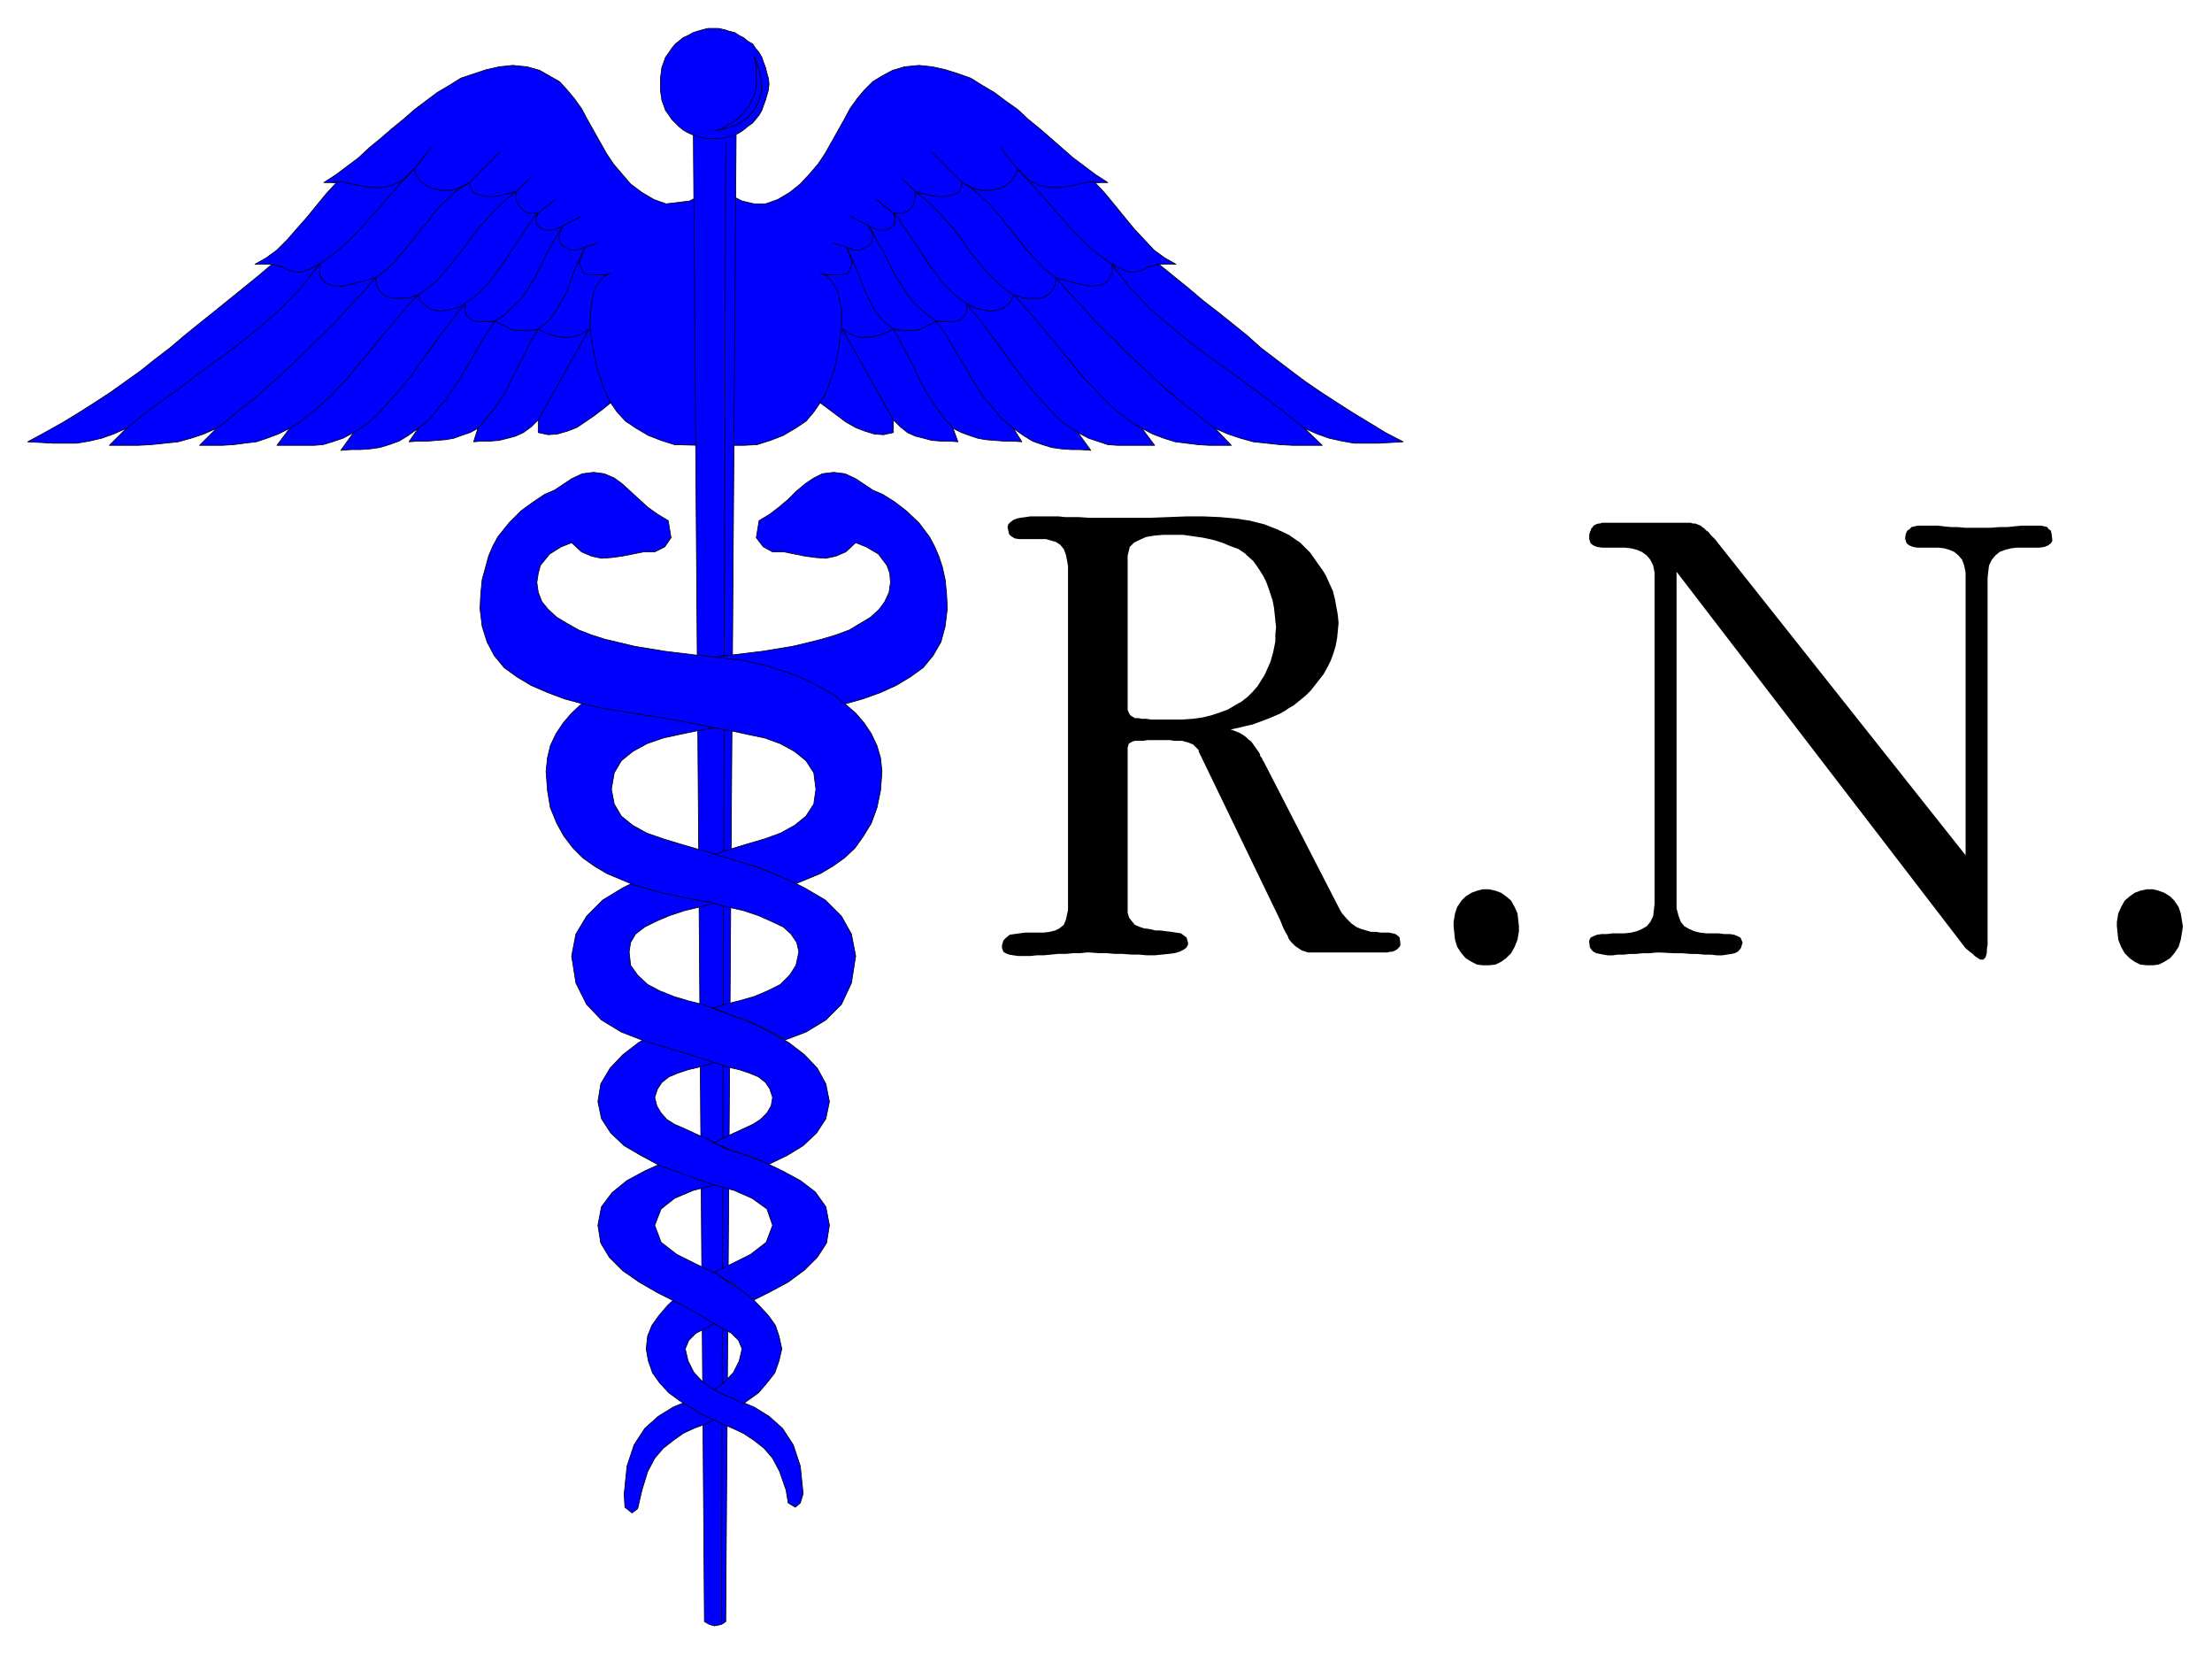
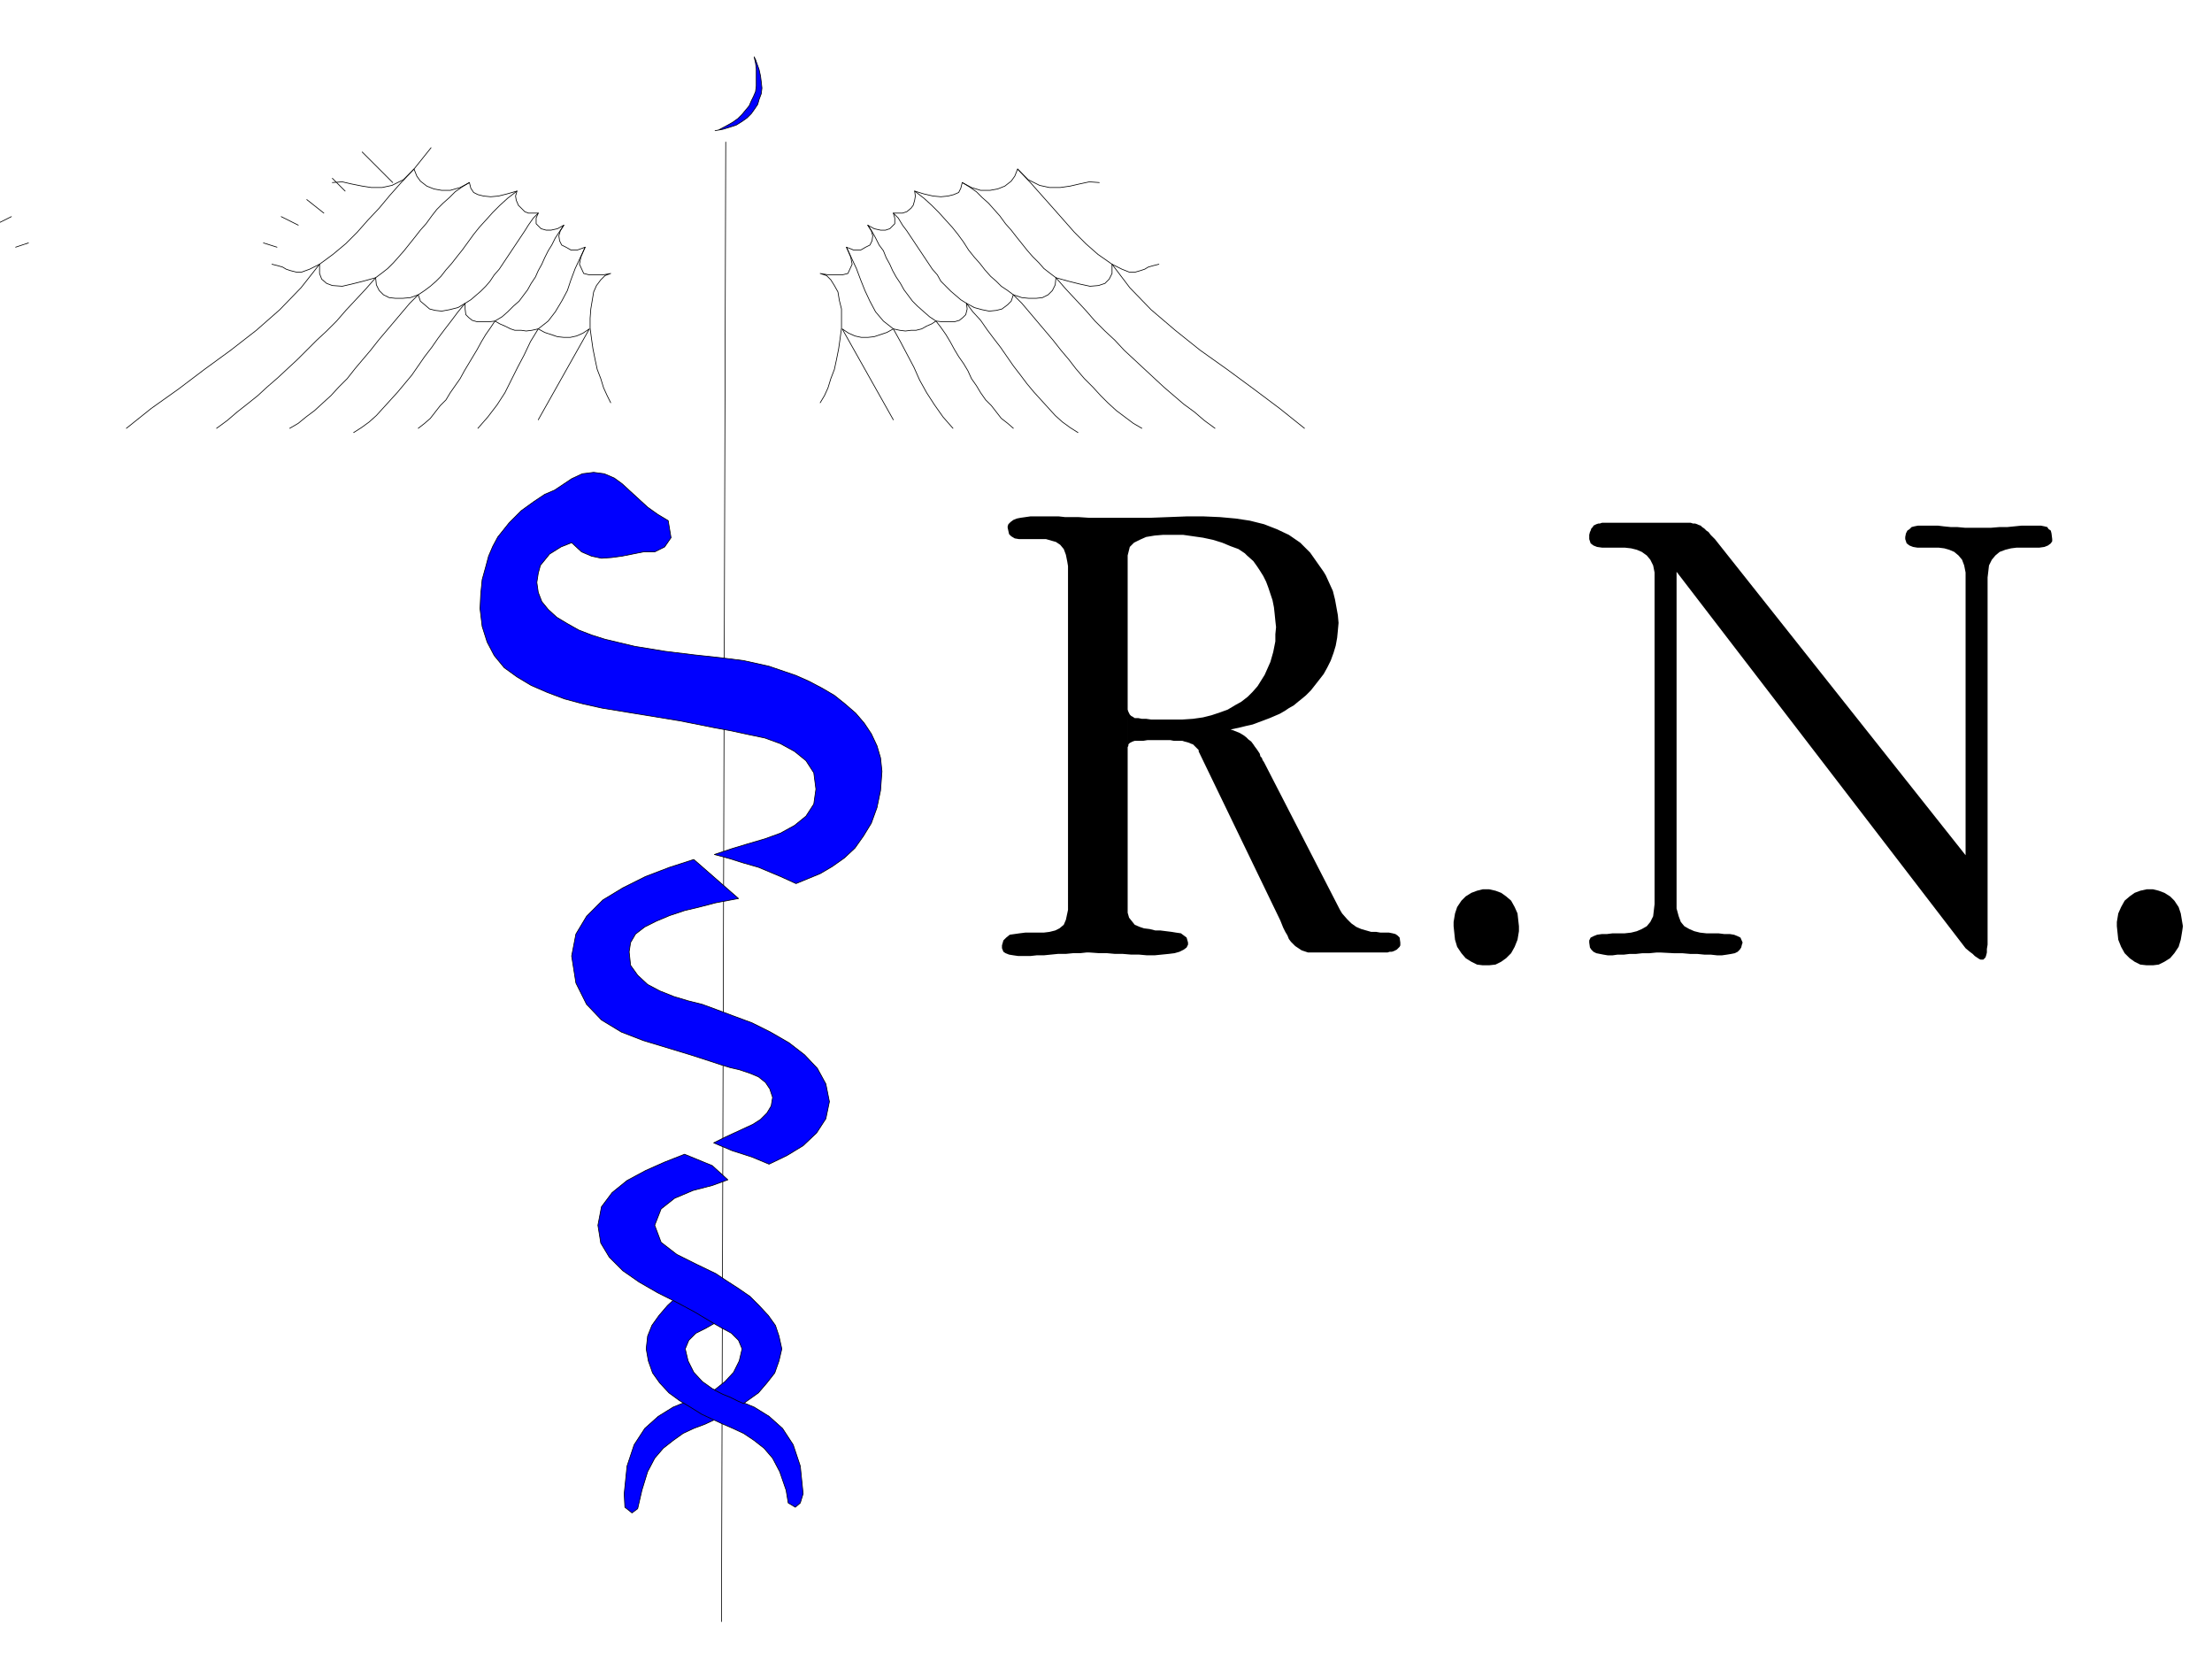
<svg xmlns="http://www.w3.org/2000/svg" width="493.465" height="369.109" fill-rule="evenodd" stroke-linecap="round" preserveAspectRatio="none" viewBox="0 0 3115 2330">
  <style>.pen0{stroke:#000;stroke-width:1;stroke-linejoin:round}.brush1{fill:#00f}</style>
-   <path d="m987 275-16 8-33 4-17-6-17-10-16-12-12-14-12-14-10-15-9-16-9-16-9-16-8-15-10-14-10-12-11-12-14-8-14-8-18-5-20-2-19 2-18 4-18 6-18 6-16 10-17 10-16 12-16 12-16 14-16 13-15 13-17 14-15 14-16 12-16 12-17 11h18l-14 15-14 17-13 16-15 17-13 15-15 15-15 11-16 9h24l-20 17-21 17-21 17-21 17-20 16-21 17-20 17-21 16-20 16-21 15-21 15-23 15-22 14-23 14-25 14-24 13 19 1 17 1h33l18-3 17-4 17-6 18-8-24 24h40l19-1 19-2 19-2 18-5 18-6 18-8-24 24h32l16-1 15-2 17-2 15-5 16-6 16-8-18 24h52l13-1 13-4 15-5 15-8-18 25 14-1h13l14-1 14-2 13-4 14-5 13-8 14-10-13 19 14-1h13l12-1 13-1 11-2 11-4 12-4 11-6-6 19 12-1h12l12-1 12-3 11-3 11-5 11-8 10-10v18l14 3 13-1 14-4 13-5 12-8 13-9 12-9 11-9 9 13 12 13 15 10 17 10 18 7 19 6 37 1V275zm42 0 16 8 17 4h16l17-6 17-10 15-12 13-14 12-14 10-15 9-16 9-16 9-16 8-15 10-14 10-12 12-12 13-8 15-8 17-5 20-2 19 2 18 4 19 6 17 6 16 10 17 10 16 12 17 12 15 14 16 13 15 13 16 14 16 14 16 12 16 12 17 11h-18l14 15 14 17 13 16 14 17 14 15 14 15 15 11 16 9h-24l21 17 21 17 20 17 22 17 20 16 21 17 19 17 21 16 21 16 20 15 22 15 23 15 22 14 23 14 23 14 25 13-18 1-17 1h-34l-17-3-18-4-17-6-18-8 25 24h-41l-19-1-18-2-19-2-18-5-18-6-18-8 23 24h-31l-16-1-16-2-16-2-16-5-16-6-15-8 18 24h-52l-14-1-12-4-15-5-15-8 18 25-14-1h-13l-14-1-14-2-13-4-14-5-13-8-14-10 12 19-13-1h-13l-13-1-12-1-11-2-12-4-11-4-12-6 7 19-13-1h-11l-13-1-11-3-12-3-11-5-10-8-10-10v18l-14 3-13-1-13-4-13-5-14-8-12-9-12-9-12-9-9 13-11 13-15 10-17 10-18 7-19 6-19 1h-18V275z" class="pen0 brush1" />
-   <path fill="none" d="m860 567-5-10-5-11-4-13-5-13-3-14-3-15-2-14-2-15v-14l1-13 2-12 2-12 4-9 6-8 6-6 8-3-11 2h-19l-8-2-6-13 2-10 6-14-11 4h-9l-7-4-6-3-3-6-1-7 2-7 5-8-9 5-9 2h-7l-7-2-7-7v-8l3-7h-14l-5-2-5-5-4-4-3-7-1-6 2-7-14 4-12 3-11 1-10-1-8-2-6-3-4-6-2-8-13 7-14 4h-12l-11-2-10-4-9-7-5-7-4-10-15 15-16 8-14 3h-15l-13-2-15-3-13-3-14 1m687 310 6-10 5-11 4-13 5-13 3-14 3-15 2-14 2-15v-27l-3-12-2-12-5-9-5-8-6-6-9-3 12 2h19l8-2 6-13-2-10-6-14 10 4h10l7-4 6-3 3-6 1-7-2-7-5-8 9 5 9 2h7l6-2 7-7v-8l-2-7h13l6-2 6-5 3-4 2-7 1-6-1-7 13 4 13 3 11 1 10-1 8-2 7-3 3-6 2-8 13 7 13 4h13l11-2 10-4 9-7 5-7 4-10 15 15 16 8 14 3h15l14-2 13-3 14-3 14 1m-965-19 24-30m826 30-24-30m-748 49 43-43m651 43-43-43m-584 55 18-18m542 18-18-18m-512 49 24-19m476 19-24-19m-440 36 24-12m404 12-24-12m-374 43 18-6m350 6-19-6" class="pen0" />
+   <path fill="none" d="m860 567-5-10-5-11-4-13-5-13-3-14-3-15-2-14-2-15v-14l1-13 2-12 2-12 4-9 6-8 6-6 8-3-11 2h-19l-8-2-6-13 2-10 6-14-11 4h-9l-7-4-6-3-3-6-1-7 2-7 5-8-9 5-9 2h-7l-7-2-7-7v-8l3-7h-14l-5-2-5-5-4-4-3-7-1-6 2-7-14 4-12 3-11 1-10-1-8-2-6-3-4-6-2-8-13 7-14 4h-12l-11-2-10-4-9-7-5-7-4-10-15 15-16 8-14 3h-15l-13-2-15-3-13-3-14 1m687 310 6-10 5-11 4-13 5-13 3-14 3-15 2-14 2-15v-27l-3-12-2-12-5-9-5-8-6-6-9-3 12 2h19l8-2 6-13-2-10-6-14 10 4h10l7-4 6-3 3-6 1-7-2-7-5-8 9 5 9 2h7l6-2 7-7v-8l-2-7h13l6-2 6-5 3-4 2-7 1-6-1-7 13 4 13 3 11 1 10-1 8-2 7-3 3-6 2-8 13 7 13 4h13l11-2 10-4 9-7 5-7 4-10 15 15 16 8 14 3h15l14-2 13-3 14-3 14 1m-965-19 24-30m-748 49 43-43m651 43-43-43m-584 55 18-18m542 18-18-18m-512 49 24-19m476 19-24-19m-440 36 24-12m404 12-24-12m-374 43 18-6m350 6-19-6" class="pen0" />
  <path fill="none" d="m178 603 35-28 38-27 37-28 37-27 36-28 33-29 30-31 26-33 19-14 18-15 16-16 15-17 16-17 15-18 16-18 18-19m1254 365-35-28-36-27-38-28-38-27-35-28-34-29-30-31-25-33-20-14-17-15-16-16-15-17-15-17-16-18-16-18-18-19M305 603l15-11 14-12 14-11 15-12 13-12 15-13 14-13 14-13 13-13 14-14 14-13 14-14 13-15 14-15 14-15 14-16 8-6 9-7 8-8 8-9 7-8 8-10 8-10 7-9 8-9 8-11 7-9 9-9 9-8 8-8 10-7 10-6m1050 346-15-11-14-12-15-11-14-12-14-12-14-13-14-13-14-13-14-13-13-14-14-13-14-14-13-15-14-15-14-15-14-16-8-6-9-7-7-8-9-9-7-8-8-10-8-10-7-9-8-9-8-11-8-9-8-9-9-8-8-8-10-7-10-6M408 603l12-7 11-9 12-9 12-11 11-10 11-12 12-12 11-14 11-13 11-13 11-14 11-13 11-13 11-13 11-13 12-12 9-6 8-6 8-7 7-7 7-9 8-9 7-9 8-10 8-11 8-11 8-10 10-11 9-10 10-10 11-10 13-10m880 334-12-7-12-9-12-9-12-11-10-10-11-12-12-12-12-14-10-13-11-13-11-14-11-13-11-13-11-13-11-13-12-12-8-6-9-6-7-7-8-7-8-9-7-9-8-9-8-10-7-11-8-11-8-10-10-11-9-10-10-10-11-10-13-10M498 609l11-7 11-8 10-9 10-11 10-11 10-11 10-12 10-12 9-13 9-13 10-13 9-13 9-12 10-13 9-12 10-12 8-5 7-6 7-6 7-7 6-7 6-9 7-8 6-9 6-9 6-9 6-9 6-9 6-9 5-8 7-10 7-7m760 309-11-7-11-8-10-9-10-11-10-11-10-11-10-12-9-12-10-13-9-13-9-13-10-13-9-12-9-13-11-12-9-12-8-5-7-6-7-6-7-7-7-7-5-9-7-8-6-9-6-9-6-9-6-9-6-9-6-9-6-8-6-10-7-7M589 603l9-7 8-7 7-9 7-9 8-8 6-10 7-10 7-10 6-11 6-10 6-10 6-10 6-11 6-10 7-10 6-9 10-6 8-7 8-8 8-7 6-8 6-8 5-9 6-9 4-9 5-9 4-9 5-10 5-8 5-10 6-9 6-9m633 286-8-7-9-7-7-9-7-9-8-8-7-10-6-10-7-10-5-11-6-10-7-10-6-10-6-11-6-10-7-10-7-9-9-6-8-7-9-8-7-7-6-8-6-8-5-9-6-9-5-9-4-9-5-9-4-10-6-8-5-10-5-9-6-9M673 603l14-16 13-17 11-17 9-18 9-18 9-17 9-19 11-18 14-11 10-13 9-15 8-15 5-15 6-16 7-15 7-15m518 255-14-16-12-17-11-17-10-18-8-18-9-17-10-19-10-18-14-11-11-13-8-15-7-15-6-15-6-16-7-15-7-15" class="pen0" />
  <path fill="none" d="m383 372 8 2 7 2 5 3 6 2 8 2h8l11-4 14-7v13l3 8 7 6 8 3 14 1 13-3 16-4 18-5 1 10 4 8 6 6 8 4 9 1h10l11-1 11-4 3 9 6 5 7 6 8 2 9 1 11-2 12-3 10-6v8l1 8 4 4 5 4 7 2h17l8-1 7 4 7 3 8 4 6 2h9l7 1 8-1 9-2 9 5 9 3 9 3 9 1h9l9-2 9-4 9-6-72 128m874-219-8 2-7 2-5 3-6 2-7 2h-9l-10-4-14-7v13l-4 8-6 6-9 3-12 1-14-3-16-4-18-5-1 10-4 8-6 6-8 4-9 1h-10l-10-1-12-4-3 9-5 5-8 6-8 2-10 1-10-2-11-3-11-6 1 8-2 8-4 4-5 4-7 2h-17l-9-1-6 4-7 3-7 4-8 2h-7l-8 1-8-1-9-2-9 5-9 3-9 3-9 1h-9l-9-2-9-4-9-6 72 128" class="pen0" />
-   <path d="m992 2283 7 4 7 2 10-2 6-4 15-2147h-61l16 2147z" class="pen0 brush1" />
  <path fill="none" d="m1022 200-6 2083" class="pen0" />
  <path d="m992 1986 16 12-15 7-16 6-15 7-14 10-14 11-12 14-10 19-8 26-6 26-8 6-10-8-1-19 4-39 10-30 15-23 19-17 21-13 22-9 22 14z" class="pen0 brush1" />
  <path d="m1005 1835-35-21-16 11-14 13-12 14-10 14-6 15-2 18 3 17 6 17 10 14 13 14 15 11 15 9 16 10 15 7 15 7 14 6 15 7 15 10 14 11 12 14 10 19 9 26 3 18 10 6 7-6 4-13-4-39-10-30-15-23-19-17-21-13-22-9-20-9-17-8-14-10-12-13-8-16-4-17 5-12 10-10 14-7 14-8-3-27z" class="pen0 brush1" />
  <path d="m1028 1967-10-4-12-6 15-12 12-13 8-16 4-17-5-12-10-10-13-7-14-8-25-15-26-14-26-13-26-15-23-16-19-19-12-20-4-25 5-26 15-20 21-17 26-14 27-12 28-11 39 16 22 20-22 8-27 7-26 11-19 15-9 23 9 24 22 17 28 14 27 13 15 10 17 11 16 11 13 13 13 14 10 14 5 15 4 18-4 17-6 17-11 14-12 14-21 15-9-4-10-5z" class="pen0 brush1" />
-   <path d="m1019 1800 15 9 10 8 9 6 9 7 22-11 26-14 23-17 18-18 13-20 4-25-5-26-15-21-21-16-26-14-27-13-28-10-25-8-18-10-13-6-13-6-13-6-14-6-11-7-8-9-6-10-3-12 4-12 6-9 10-8 12-5 15-5 13-3 14-4 12-4 30-10-33-24-53-21-27 13-26 15-22 17-18 19-13 22-4 25 5 24 13 20 19 18 24 14 26 14 28 10 27 10 24 8 26 7 25 11 21 15 8 23-9 24-22 17-28 14-23 11 13 9zm-13-1605h6l9-1 6-2 8-2 6-3 6-4 6-5 7-5 9-11 4-7 2-6 3-8 2-7 2-7 1-9-1-8-2-7-2-8-3-8-2-6-4-7-5-6-4-6-7-4-6-5-6-3-6-4-8-2-6-2-9-2h-15l-8 2-7 2-6 2-7 4-7 3-6 5-5 4-5 6-4 6-5 7-2 6-3 8-1 8-1 7v17l1 7 1 7 3 8 2 6 5 7 4 6 5 5 5 5 6 5 7 4 7 3 6 2 7 2 8 1h9z" class="pen0 brush1" />
  <path d="m1062 80 2 4 5 14 2 9 1 8 1 9-1 8-3 8-2 7-4 6-5 7-6 6-7 5-8 5-9 3-10 3-11 2 5-1 13-7 7-4 7-5 6-6 5-6 5-6 3-7 3-6 3-7 1-8V97l-1-8-2-9zm-31 1540-26-11 16-8 13-6 13-6 13-6 11-7 9-9 6-10 2-12-4-12-6-9-10-8-12-5-15-5-13-3-13-4-12-4-31-10-33-10-33-10-31-12-28-17-21-22-15-30-6-38 6-31 15-25 23-23 28-17 32-16 34-13 34-11 63 55-32 6-23 6-21 5-21 7-19 8-16 8-13 10-7 12-2 13 2 19 10 14 14 13 17 9 20 8 20 6 20 5 19 7 24 9 27 10 26 13 26 15 22 17 18 19 12 22 5 25-5 24-13 20-19 18-23 14-25 12-24-10-28-9z" class="pen0 brush1" />
-   <path d="m1089 1455 17 9 29-11 28-17 22-22 14-30 6-38-6-31-14-25-23-23-29-17-32-16-34-13-33-11-31-9-22-6-24-7-23-7-23-8-20-11-16-13-10-17-4-21 4-23 10-17 16-13 20-11 23-8 23-5 24-5 22-4 50-10 54-9 55-9 28-6 25-7 25-9 22-10 20-12 18-13 14-17 11-19 6-22 3-25-1-21-2-20-4-18-5-15-6-14-7-13-15-20-18-17-17-13-16-10-14-6-24-16-15-7-16-2-16 2-12 6-12 8-13 11-11 11-13 11-13 10-15 9-4 24 10 13 13 7h16l15 3 15 3 15 2 14 1 14-3 14-6 14-13 15 6 17 10 12 16 4 11 1 13-2 14-6 13-8 11-12 11-15 9-15 9-19 7-20 6-20 5-21 5-43 7-41 5-36 4-32 4-37 8-37 13-19 8-19 10-16 10-17 12-14 13-12 14-10 15-8 17-4 17-2 19 2 27 4 24 9 22 10 18 13 17 14 14 17 12 17 10 38 16 39 11 38 8 33 6 22 6 22 5 21 7 18 8 17 8 11 10 8 12 3 13-4 19-9 14-13 13-18 9-19 8-21 6-20 5-16 5 24 10 21 7 22 10 17 9z" class="pen0 brush1" />
  <path d="m1099 1234-31-13-21-6-19-6-22-6 24-8 23-7 24-7 22-8 20-11 16-13 11-17 3-21-3-23-11-17-16-13-20-11-22-8-24-5-23-5-22-4-50-10-55-9-55-9-27-6-26-7-24-9-23-10-20-12-18-13-14-17-10-19-7-22-3-25 1-21 2-20 5-18 4-15 6-14 7-13 16-20 17-17 18-13 15-10 14-6 24-16 15-7 16-2 15 2 14 6 11 8 12 11 12 11 12 11 14 10 15 9 4 24-9 13-14 7h-16l-15 3-15 3-15 2-14 1-14-3-14-6-14-13-15 6-16 10-13 16-3 11-2 13 2 14 5 13 9 11 12 11 15 9 16 9 18 7 19 6 21 5 21 5 43 7 41 5 37 4 32 4 36 8 38 13 18 8 19 10 17 10 15 12 15 13 12 14 10 15 8 17 5 17 2 19-2 27-5 24-8 22-11 18-12 17-15 14-17 12-17 10-34 14-22-10z" class="pen0 brush1" />
  <path d="M2981 1304v-6l2-12 4-9 5-9 7-6 7-5 8-3 9-2h9l8 2 8 3 8 5 6 6 6 9 3 9 3 18-1 7-2 12-3 10-6 9-6 7-8 5-8 4-8 1h-9l-9-1-8-4-7-5-7-7-5-9-4-10-2-19zm-213-100V806l-2-10-3-8-5-6-6-5-7-3-7-2-8-1h-30l-6-1-5-2-4-3-2-6v-3l1-5 2-4 3-2 3-3 4-1 5-1h28l8 1 10 1h9l11 1h37l12-1h11l10-1 10-1h27l5 1 4 1 2 3 3 2 1 4 1 8v3l-2 3-4 3-5 2-7 1h-32l-8 1-8 2-8 3-6 5-5 6-4 8-2 17v517l-1 6v5l-1 4-1 3-2 2-1 1h-4l-2-1-3-2-3-2-3-3-4-3-6-5-407-530v474l3 11 3 8 5 6 7 4 7 3 8 2 9 1h17l8 1h8l6 1 5 2 4 2 3 7-1 3-1 4-2 3-3 3-4 2-5 1-6 1-7 1h-7l-9-1h-9l-10-1h-10l-11-1h-12l-19-1h-5l-10 1h-10l-9 1h-9l-8 1h-9l-7 1h-7l-6-1-5-1-5-1-4-2-3-3-2-3-1-7v-3l2-4 4-2 5-2 7-1h7l8-1h17l9-1 8-2 7-3 7-4 5-6 4-8 2-17V806l-2-10-4-8-5-6-7-5-7-3-8-2-9-1h-32l-7-1-5-2-4-3-2-6v-6l1-4 1-2 1-3 2-2 1-2 2-1 2-1 3-1h2l3-1h125l3 1h3l3 1 2 1 3 1 2 2 3 2 3 3 3 2 3 4 6 6 353 445zm-721 100v-6l2-12 3-9 6-9 6-6 8-5 8-3 8-2h9l9 2 8 3 7 5 7 6 5 9 4 9 2 18v7l-2 12-4 10-5 9-7 7-7 5-8 4-9 1h-9l-8-1-8-4-8-5-6-7-6-9-3-10-2-19zm-459-314v9l1 3 1 2 1 2 2 2 2 1 3 2h5l5 1h6l7 1h44l15-1 14-2 12-3 12-4 11-4 10-6 9-5 9-7 7-7 7-8 5-8 5-8 4-9 4-9 4-14 1-5 2-10v-10l1-10-1-9-1-10-1-9-2-10-3-9-3-9-3-8-4-8-5-8-4-6-5-7-9-8-3-3-9-6-11-4-12-5-13-4-14-3-14-2-14-2h-28l-12 1-12 2-9 4-8 4-6 6-3 12v503l2 7 4 5 4 5 7 3 6 2 8 1 8 2h7l8 1 8 1 6 1 7 1 4 3 4 3 2 7v3l-2 4-4 3-6 3-7 2-8 1-10 1-10 1h-11l-11-1h-11l-12-1h-11l-11-1h-11l-14-1h-4l-9 1h-10l-10 1h-11l-10 1-10 1h-10l-9 1h-17l-7-1-6-1-5-2-3-2-2-5v-4l2-7 4-4 5-4 7-1 7-1 8-1h26l8-1 8-2 6-3 6-5 3-7 3-14V797l-1-6-2-10-3-8-5-6-6-4-7-2-7-2h-38l-6-1-5-3-3-3-2-9v-2l1-3 3-3 4-3 5-2 5-1 7-1 7-1h40l9 1h19l15 1h85l26-1 26-1h24l23 1 22 2 20 3 20 5 18 7 17 8 16 11 14 14 19 27 3 5 5 11 5 11 3 12 2 11 2 11 1 11-1 11-1 10-2 11-3 10-4 11-5 10-5 9-7 9-11 14-2 2-5 5-6 5-5 4-6 5-7 4-6 4-7 4-7 3-7 3-8 3-8 3-8 3-9 2-8 2-14 3 3 1 5 2 5 2 5 3 4 3 3 3 4 3 3 4 2 3 3 4 2 3 2 3 1 4 2 2 1 3 2 3 107 208 3 5 7 8 6 6 7 5 7 3 7 2 7 2h7l6 1h12l5 1 4 1 3 2 3 3 1 7v4l-1 2-1 1-2 2-1 1-2 1-2 1-3 1h-3l-3 1h-112l-3-1-3-1-3-1-3-2-3-2-3-2-3-3-3-3-3-4-2-5-3-5-3-6-4-10-115-238v-2l-2-2-2-2-2-2-2-2-3-1-2-1-3-1-4-1-3-1h-12l-5-1h-32l-6 1h-12l-3 1-2 1-2 1-1 1-1 1v2l-1 2v6-68z" style="stroke:none;fill:#000" />
</svg>